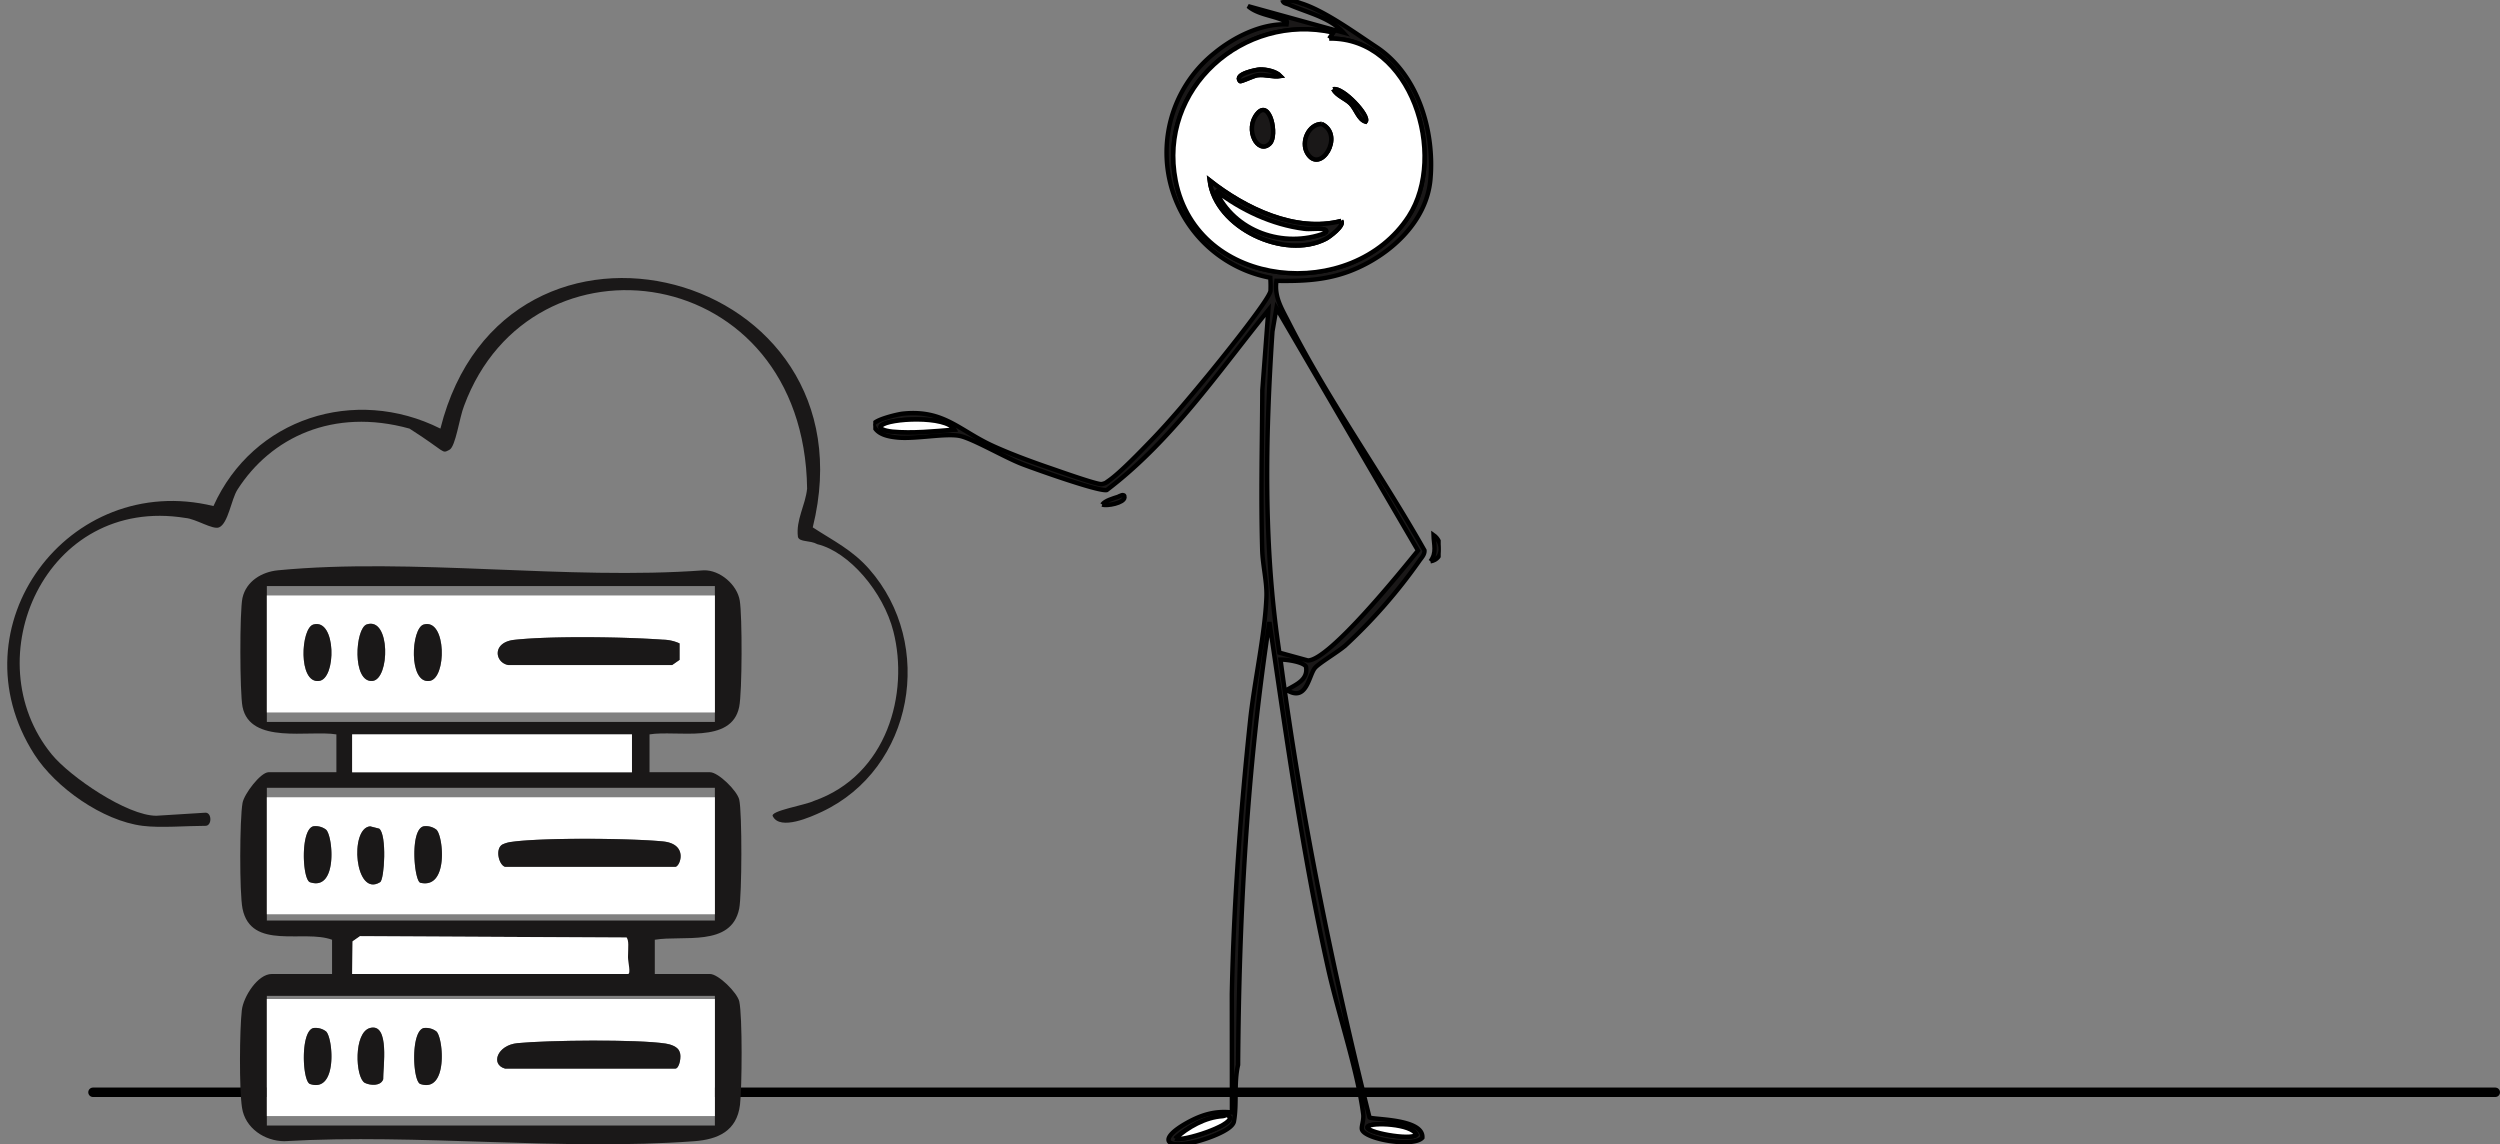
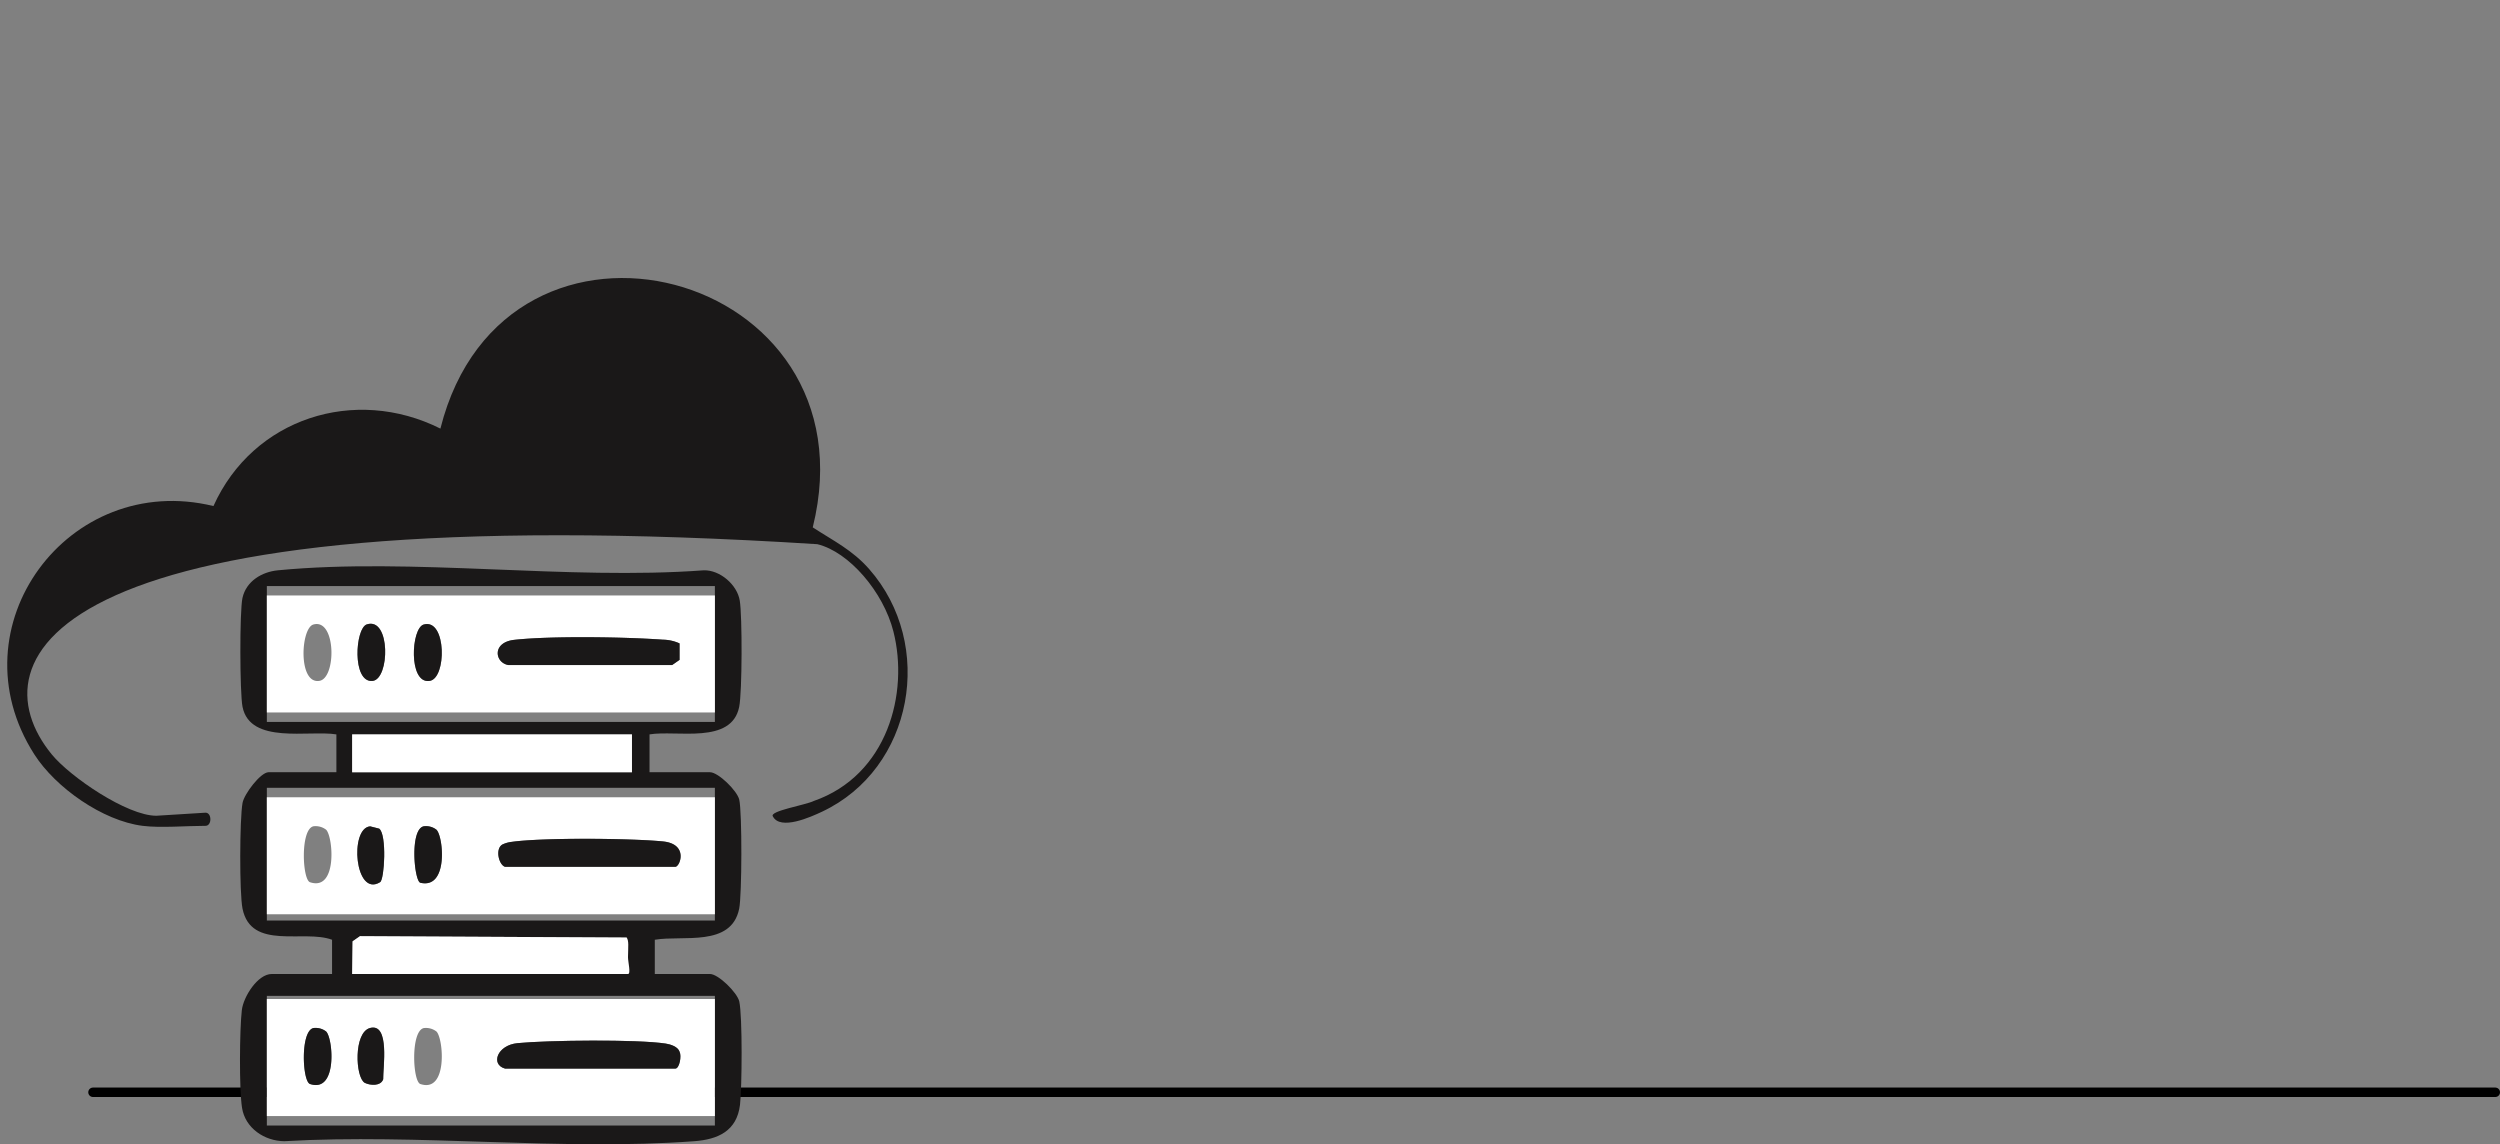
<svg xmlns="http://www.w3.org/2000/svg" width="793" height="362.973" viewBox="0 0 793 362.973">
  <rect x="0" y="0" width="793" height="362.973" fill="#808080" stroke="none" />
  <defs>
    <clipPath id="clip-path">
      <path id="Path_2331" data-name="Path 2331" d="M0,0S91.293-2.417,162.694-2.417,285.607,0,285.607,0l2.952,172.7-2.952,102.086H0L-2.3,139.59Z" fill="none" />
    </clipPath>
    <clipPath id="clip-path-2">
-       <rect id="Rectangle_630" data-name="Rectangle 630" width="180" height="362.973" fill="none" stroke="#000" stroke-width="1.4" />
-     </clipPath>
+       </clipPath>
  </defs>
  <g id="Group_858" data-name="Group 858" transform="translate(-1134 -1374.027)">
    <line id="Line_131" data-name="Line 131" x2="762" transform="translate(1163.5 1720.5)" fill="none" stroke="#000" stroke-linecap="round" stroke-width="3" />
    <g id="Group_844" data-name="Group 844">
      <g id="Group_841" data-name="Group 841" transform="translate(1136.296 1462.217)">
        <g id="Mask_Group_532" data-name="Mask Group 532" clip-path="url(#clip-path)">
          <path id="Path_2313" data-name="Path 2313" d="M104.406,156.762v-12c-8.638-1.422-27.337,3.294-29.771-8.729-.877-4.332-.949-30.4-.019-34.561,1.191-5.327,6.169-8.273,11.239-8.761,42.636-4.1,91.775,3.213,135.1,0,5.131-.126,10.571,4.573,11.4,9.6.814,4.928.78,28.975-.18,33.718-2.433,12.023-19.8,7.307-28.442,8.729v12h19.171c2.651,0,8.653,5.9,9.29,8.711.93,4.113.851,30.256-.019,34.56-2.488,12.31-17.91,8.354-26.771,9.872v10.857h17.5c2.651,0,8.653,5.9,9.29,8.711,1.045,4.623.872,27.509.233,32.812-1,8.292-6.988,10.961-14.48,11.52-41.955,3.126-87.722-2.459-130.083,0-6.289-.057-12.4-4.153-13.395-10.605-.925-5.982-.776-24.693-.064-30.935.49-4.291,5.046-11.5,9.5-11.5h19.125V209.9c-8.947-3.354-25.673,3.507-28.4-9.872-1-4.933-.917-28.435.008-33.534.517-2.85,5.739-9.737,8.263-9.737ZM82.348,140.809H224.464V97.7H82.348Zm115.815,3.953H109.406v12h88.757ZM82.348,203.809H224.464V161.7H82.348Zm27.058,16.953h87.068c-.133-6.143-.024-3.229,0-11.567l-84.569-.434-2.359,1.641ZM224.464,227.7H82.348V268.82H224.464Z" fill="#1a1818" />
-           <path id="Path_2314" data-name="Path 2314" d="M42.906,173.762C30.3,172.16,15.376,161.7,8.584,151.084c-25.917-40.507,10.863-89.97,56.827-78.753C77.95,44.465,110.235,34.14,137.4,47.762,157.9-33.7,275.841-2.8,255.508,79.091c6.614,4.321,12.487,7.1,17.868,13.2,21.11,23.95,14.106,63.34-14.944,77-3.549,1.669-13.214,6.025-15.573,1.479-1.224-1.726,10.251-3.552,13-4.9,23.376-8.192,30.2-34.2,25.231-53.759C277.9,99.529,267,86.855,256.966,84.427c-2.394-1.324-5.574-.58-6.152-2.267-.717-5.449,2.378-10.039,2.905-15.375-.971-72.371-87.467-83.978-108.81-26.244-1.5,3.742-2.656,12.922-4.651,13.954-2.567,1.328-.843.794-12.662-6.733-24.285-6.72-44.034,2.871-54.561,19.346-2,3.122-2.916,10.7-5.833,11.983-1.959.86-7.387-2.72-10.671-2.981C12,68.889-10.539,120.946,14.1,151.084c5.838,7.142,23.914,19.48,33.19,19.48l15.614-.971c2.045,0,2.045,4.169,0,4.169-6.055,0-14.314.723-20,0" fill="#1a1818" />
+           <path id="Path_2314" data-name="Path 2314" d="M42.906,173.762C30.3,172.16,15.376,161.7,8.584,151.084c-25.917-40.507,10.863-89.97,56.827-78.753C77.95,44.465,110.235,34.14,137.4,47.762,157.9-33.7,275.841-2.8,255.508,79.091c6.614,4.321,12.487,7.1,17.868,13.2,21.11,23.95,14.106,63.34-14.944,77-3.549,1.669-13.214,6.025-15.573,1.479-1.224-1.726,10.251-3.552,13-4.9,23.376-8.192,30.2-34.2,25.231-53.759C277.9,99.529,267,86.855,256.966,84.427C12,68.889-10.539,120.946,14.1,151.084c5.838,7.142,23.914,19.48,33.19,19.48l15.614-.971c2.045,0,2.045,4.169,0,4.169-6.055,0-14.314.723-20,0" fill="#1a1818" />
          <path id="Path_2315" data-name="Path 2315" d="M224.464,265.82H82.348V228.7H224.464Zm-123.3-26.807a5.459,5.459,0,0,0-4.052-1.1c-4.193,1-3.522,16.925-1.069,17.744,8.741,2.919,7.352-14.381,5.121-16.639m13.95-1.133c-5.279,1.355-4.738,15.6-1.724,17.395,1.783.888,5.133,1.1,5.874-1.156-.108-3.432,2.186-17.867-4.15-16.239m21.05,1.133a5.459,5.459,0,0,0-4.052-1.1c-4.193,1-3.522,16.925-1.069,17.744,8.741,2.919,7.352-14.381,5.121-16.639m21.743,11.749h54c1.31,0,2.049-3.98,1.356-5.338-.536-1.633-2.867-2.357-4.423-2.6-9.067-1.386-37.4-1.071-47-.129-6.4.629-8.625,6.744-3.938,8.062" fill="#fff" />
          <path id="Path_2316" data-name="Path 2316" d="M82.349,100.7H224.465v37.105H82.349Zm14.76,9.206c-4,1.134-4.9,18.7,1.745,17.895,5.6-.506,5.55-19.962-1.745-17.895m16.962-.043c-3.73,1.189-4.761,18.521,1.784,17.941,5.525-.547,5.77-20.351-1.784-17.941m18.038.043c-4,1.134-4.895,18.7,1.745,17.895,5.6-.506,5.55-19.962-1.745-17.895m81.153,5.994a13.207,13.207,0,0,0-5.312-1.187c-12.026-.875-35.352-1.228-47.06.046-7.19.782-6.294,7.185-1.985,8h52l2.353-1.642Z" fill="#fff" />
          <path id="Path_2317" data-name="Path 2317" d="M82.348,164.7H224.464v37.105H82.348Zm18.815,10.309a5.459,5.459,0,0,0-4.052-1.1c-4.193,1-3.522,16.925-1.069,17.744,8.741,2.919,7.352-14.381,5.121-16.639m17.114,16.614c1.373-.855,2.183-15.073-.292-16.971l-2.861-.729c-6.666.55-4.868,22.693,3.153,17.7m17.886-16.614a5.42,5.42,0,0,0-4.052-1.1c-4.525.989-3.019,17.455-1.055,17.913,8.882,2.07,7.337-14.551,5.107-16.808m21.743,11.749h54c1.5,0,4.3-7.246-3.942-8.058-10.2-1-38.21-1.245-48,.152a9.267,9.267,0,0,0-2.885.824c-2.4,1.382-1.147,6.466.829,7.082" fill="#fff" />
          <path id="Path_2318" data-name="Path 2318" d="M109.406,220.762l.14-10.36,2.358-1.642,84.57.434c.758,1.042.477,2.855.432,6.234-.013,1.406.984,5.334,0,5.334Z" fill="#fff" />
          <rect id="Rectangle_629" data-name="Rectangle 629" width="88.757" height="12" transform="translate(109.406 144.762)" fill="#fff" />
          <path id="Path_2319" data-name="Path 2319" d="M157.906,250.762c-4.687-1.318-2.467-7.433,3.938-8.062,9.6-.942,37.928-1.257,47,.129,1.556.238,3.887.962,4.423,2.6.693,1.358-.046,5.338-1.356,5.338Z" fill="#1a1818" />
          <path id="Path_2320" data-name="Path 2320" d="M101.163,239.013c2.231,2.259,3.62,19.558-5.121,16.639-2.453-.819-3.124-16.739,1.069-17.744a5.463,5.463,0,0,1,4.052,1.1" fill="#1a1818" />
-           <path id="Path_2321" data-name="Path 2321" d="M136.163,239.013c2.231,2.259,3.62,19.558-5.121,16.639-2.453-.819-3.124-16.739,1.069-17.744a5.463,5.463,0,0,1,4.052,1.1" fill="#1a1818" />
          <path id="Path_2322" data-name="Path 2322" d="M115.113,237.88c6.336-1.627,4.042,12.807,4.15,16.239-.741,2.261-4.091,2.045-5.874,1.156-3.014-1.793-3.554-16.039,1.724-17.395" fill="#1a1818" />
          <path id="Path_2323" data-name="Path 2323" d="M213.262,115.9v5.218l-2.353,1.642h-52c-4.309-.817-5.205-7.22,1.985-8,11.708-1.274,35.034-.921,47.06-.046a13.207,13.207,0,0,1,5.312,1.187" fill="#1a1818" />
-           <path id="Path_2324" data-name="Path 2324" d="M97.109,109.91c7.3-2.066,7.348,17.389,1.745,17.9-6.64.8-5.749-16.762-1.745-17.9" fill="#1a1818" />
          <path id="Path_2325" data-name="Path 2325" d="M132.109,109.91c7.3-2.066,7.348,17.389,1.745,17.9-6.64.8-5.749-16.762-1.745-17.9" fill="#1a1818" />
          <path id="Path_2326" data-name="Path 2326" d="M114.07,109.867c7.555-2.409,7.31,17.394,1.784,17.941-6.545.58-5.514-16.752-1.784-17.941" fill="#1a1818" />
          <path id="Path_2327" data-name="Path 2327" d="M157.906,186.762c-1.976-.616-3.234-5.7-.829-7.082a9.267,9.267,0,0,1,2.885-.824c9.792-1.4,37.806-1.156,48-.152,8.244.812,5.443,8.058,3.942,8.058Z" fill="#1a1818" />
-           <path id="Path_2328" data-name="Path 2328" d="M101.163,175.013c2.231,2.259,3.62,19.558-5.121,16.639-2.453-.819-3.124-16.739,1.069-17.744a5.463,5.463,0,0,1,4.052,1.1" fill="#1a1818" />
          <path id="Path_2329" data-name="Path 2329" d="M136.163,175.013c2.23,2.257,3.775,18.878-5.107,16.808-1.964-.458-3.47-16.923,1.055-17.913a5.424,5.424,0,0,1,4.052,1.1" fill="#1a1818" />
          <path id="Path_2330" data-name="Path 2330" d="M118.277,191.627c-8.021,4.993-9.819-17.15-3.153-17.7l2.861.729c2.475,1.9,1.665,16.116.292,16.971" fill="#1a1818" />
        </g>
      </g>
      <g id="Group_843" data-name="Group 843" transform="translate(1411 1348.027)">
        <g id="Group_842" data-name="Group 842" transform="translate(0 26)" clip-path="url(#clip-path-2)">
          <path id="Path_2332" data-name="Path 2332" d="M134.582.031c.176,1.129,1.3,1.1,2.077,1.451,5.769,2.559,12.822,3.964,17.2,8.819L123.656,1.959C126.4,4.41,131,4.9,134.454,6.288c.973.39,1.739-.376,1.409,1.445-8.025-.3-16.673,4.011-22.794,9.02A40.407,40.407,0,0,0,130.7,88.1a38.414,38.414,0,0,1,.057,4.18c-.452,2.943-16.814,23.121-19.969,26.945-5.72,6.932-11.72,14.147-17.961,20.6-3.267,3.379-9.613,9.974-13.192,12.512a4.422,4.422,0,0,1-2.557,1.227c-1.76.019-13.42-4.134-16.107-5.053-5.822-1.992-12.5-4.455-18.082-6.984-10.889-4.929-15.647-11.65-28.731-10.316-1.661.17-9.035,1.925-9.4,3.474.976,3.1,4.676,3.775,7.472,4.08,5.891.642,15.9-1.535,20.33-.406,4.3,1.095,14.118,6.816,19.426,8.853,3.841,1.474,24.347,8.82,26.836,8.225,20.544-15.6,35.2-37.215,51.258-57.082l-1.915,25.393c-.089,16.987-.517,33.789-.033,50.794.133,4.666,1.516,10.063,1.337,14.781-.444,11.717-3.867,26.934-5.161,39.186-3.048,28.871-5.213,57.732-5.816,86.733l.03,37.628c-5.385-.593-9.714.743-14.338,3.337-8.892,4.987-7.175,8.361,2.772,5.986,2.805-.67,11.649-3.539,12.2-6.442,1.033-5.478-.042-12.377,1.321-17.96.309-47.006,2.8-94.054,9.936-140.464,5.417,36.795,10.529,73.615,18.629,109.917,3.212,14.393,9.256,31.961,11.123,46.11.258,1.958-.644,3.9-.416,4.856.762,3.207,16.408,5.815,19.185,2.672.436-6.216-16.247-5.665-16.781-6.458-11.945-47.882-21.753-96.183-28.215-145.193,1.825-.069,7.284.722,8.083,2.242.721,4.185-3.16,5.665-6.132,7.39,6.448,4.041,6.989-4.767,9.015-7.04,1.424-1.6,7.282-5.029,9.62-7.09A168.171,168.171,0,0,0,177.9,177.992c.69-1.03,1.809-2.05,1.69-3.429C165.772,150.1,149.127,127.092,136.4,102c-2.152-4.242-4.48-7.855-3.755-12.913,8.229.112,15.85-.141,23.779-3.276,12.051-4.765,23.844-15.291,25.066-28.921,1.366-15.239-3.9-33.233-17.136-41.973-6.7-4.424-16.578-11.621-24.017-13.9a15.051,15.051,0,0,0-5.754-.988m14.785,12.2c26.215-.413,37.693,37.11,25.208,56.385-17.858,27.571-67.016,23.4-73.881-11.247-5.8-29.262,21.47-53.417,49.952-47.057ZM132.645,97.72l44.894,76.919c-5.032,6.166-28.13,34.9-34.927,34.86l-9.037-2.481c-5.087-33.743-4.449-67.946-2.2-101.9ZM7.327,135c2.283-2.338,20.579-3.3,23.136,1.27-6.19.522-13.4,1.231-19.6.644-.567-.053-4.87-.55-3.539-1.914m93.191,226.217c3.935-3.688,9.627-6.827,15.04-7.164.978-.061,1.445-.957,2.309.431.479,2.649-14.634,7.549-17.349,6.732m61.058-3.842c1.1-1.462,14.119-.931,15.422,2.555-1.605,1.932-16.707-.845-15.422-2.555" transform="translate(-4.754 0)" fill="#1a1818" stroke="#000" stroke-width="1.4" />
          <path id="Path_2333" data-name="Path 2333" d="M0,272.39c4.343-.7,4-6.25.961-8.346.085,3.015,1.109,5.619-.961,8.346" transform="translate(176.745 -94.341)" fill="#1a1818" stroke="#000" stroke-width="1.4" />
          <path id="Path_2334" data-name="Path 2334" d="M156.073,247.346c1.563.544,6.906-.507,7.057-2.243.136-1.56-1.7-.329-2.105-.2-1.424.458-4.118,1.211-4.951,2.44" transform="translate(-83.446 -87.294)" fill="#1a1818" stroke="#000" stroke-width="1.4" />
          <path id="Path_2335" data-name="Path 2335" d="M57.43,17.4l1.279-1.918C30.227,9.118,2.959,33.274,8.757,62.536c6.865,34.648,56.023,38.817,73.881,11.247C95.123,54.507,83.646,16.985,57.43,17.4m-28.279,13.5c-2.1-2.2,5.192-3.642,6.269-3.684,1.991-.078,5.161.587,6.579,2.084-2.505.386-4.71-.595-7.331-.267-1.243.156-5.248,2.149-5.516,1.867m29.561,2.58c2.991-.842,11.767,8.543,10.28,10.274-2.285-.691-3.02-3.987-4.824-5.774-1.546-1.532-4.33-2.446-5.456-4.5M38.634,50.662c-3.741,3.791-8.221-4.438-4-9.462,4-4.763,6.5,6.93,4,9.462m16.409-6.18c7.431,3.538-.532,16.3-4.61,9.16-2-3.5.474-9.108,4.61-9.16m6.234,30.762c1.138,1.471-3.823,5.117-4.917,5.681-13.107,6.753-34.979-3.48-36.846-18.535,11.271,8.835,27.219,16.661,41.763,12.854" transform="translate(87.183 -5.164)" fill="#fff" stroke="#000" stroke-width="1.4" />
          <path id="Path_2336" data-name="Path 2336" d="M240.319,208.966c-1.332,1.363,2.973,1.86,3.539,1.914,6.2.587,13.407-.122,19.6-.644-2.557-4.566-20.853-3.608-23.135-1.27" transform="translate(-237.746 -73.964)" fill="#fff" stroke="#000" stroke-width="1.4" />
          <path id="Path_2337" data-name="Path 2337" d="M104.052,557.856c2.715.817,17.828-4.083,17.35-6.732-.864-1.388-1.331-.492-2.309-.431-5.414.337-11.105,3.476-15.041,7.164" transform="translate(-8.287 -196.638)" fill="#fff" stroke="#000" stroke-width="1.4" />
          <path id="Path_2338" data-name="Path 2338" d="M12.145,555.626c-1.285,1.711,13.816,4.487,15.422,2.555-1.3-3.487-14.323-4.018-15.422-2.555" transform="translate(144.678 -198.25)" fill="#fff" stroke="#000" stroke-width="1.4" />
          <path id="Path_2339" data-name="Path 2339" d="M90.575,101.893C76.03,105.7,60.084,97.873,48.812,89.038c1.867,15.055,23.739,25.289,36.846,18.535,1.095-.564,6.056-4.209,4.917-5.68m-5.137,3.847c-13.165,4.969-28.847-.433-34.7-13.487,8.069,6.2,17.816,10.812,28.034,12.128,1.92.247,3.919-.143,5.714.08.9.112,1.869.362.951,1.278" transform="translate(57.885 -31.813)" fill="#1a1818" stroke="#000" stroke-width="1.4" />
          <path id="Path_2340" data-name="Path 2340" d="M59.34,61.176c-4.136.052-6.61,5.658-4.61,9.16,4.079,7.145,12.042-5.622,4.61-9.16" transform="translate(82.886 -21.858)" fill="#1a1818" stroke="#000" stroke-width="1.4" />
          <path id="Path_2341" data-name="Path 2341" d="M88.454,64.9c2.5-2.532.006-14.225-4-9.462-4.223,5.024.257,13.253,4,9.462" transform="translate(37.363 -19.406)" fill="#1a1818" stroke="#000" stroke-width="1.4" />
-           <path id="Path_2342" data-name="Path 2342" d="M79.446,37.983c.269.282,4.273-1.712,5.516-1.867,2.621-.328,4.827.653,7.332.267-1.418-1.5-4.588-2.161-6.579-2.084-1.077.042-8.365,1.485-6.269,3.684" transform="translate(36.889 -12.253)" fill="#1a1818" stroke="#000" stroke-width="1.4" />
          <path id="Path_2343" data-name="Path 2343" d="M36.808,44.018c1.126,2.053,3.91,2.969,5.456,4.5,1.8,1.787,2.539,5.083,4.824,5.774,1.488-1.73-7.289-11.116-10.279-10.274" transform="translate(109.088 -15.708)" fill="#1a1818" stroke="#000" stroke-width="1.4" />
          <path id="Path_2344" data-name="Path 2344" d="M91.189,107.526c.918-.916-.055-1.167-.951-1.278-1.8-.224-3.793.166-5.714-.08-10.218-1.316-19.965-5.93-28.034-12.128,5.851,13.054,21.533,18.456,34.7,13.487" transform="translate(52.134 -33.6)" fill="#fff" stroke="#000" stroke-width="1.4" />
        </g>
      </g>
    </g>
  </g>
</svg>